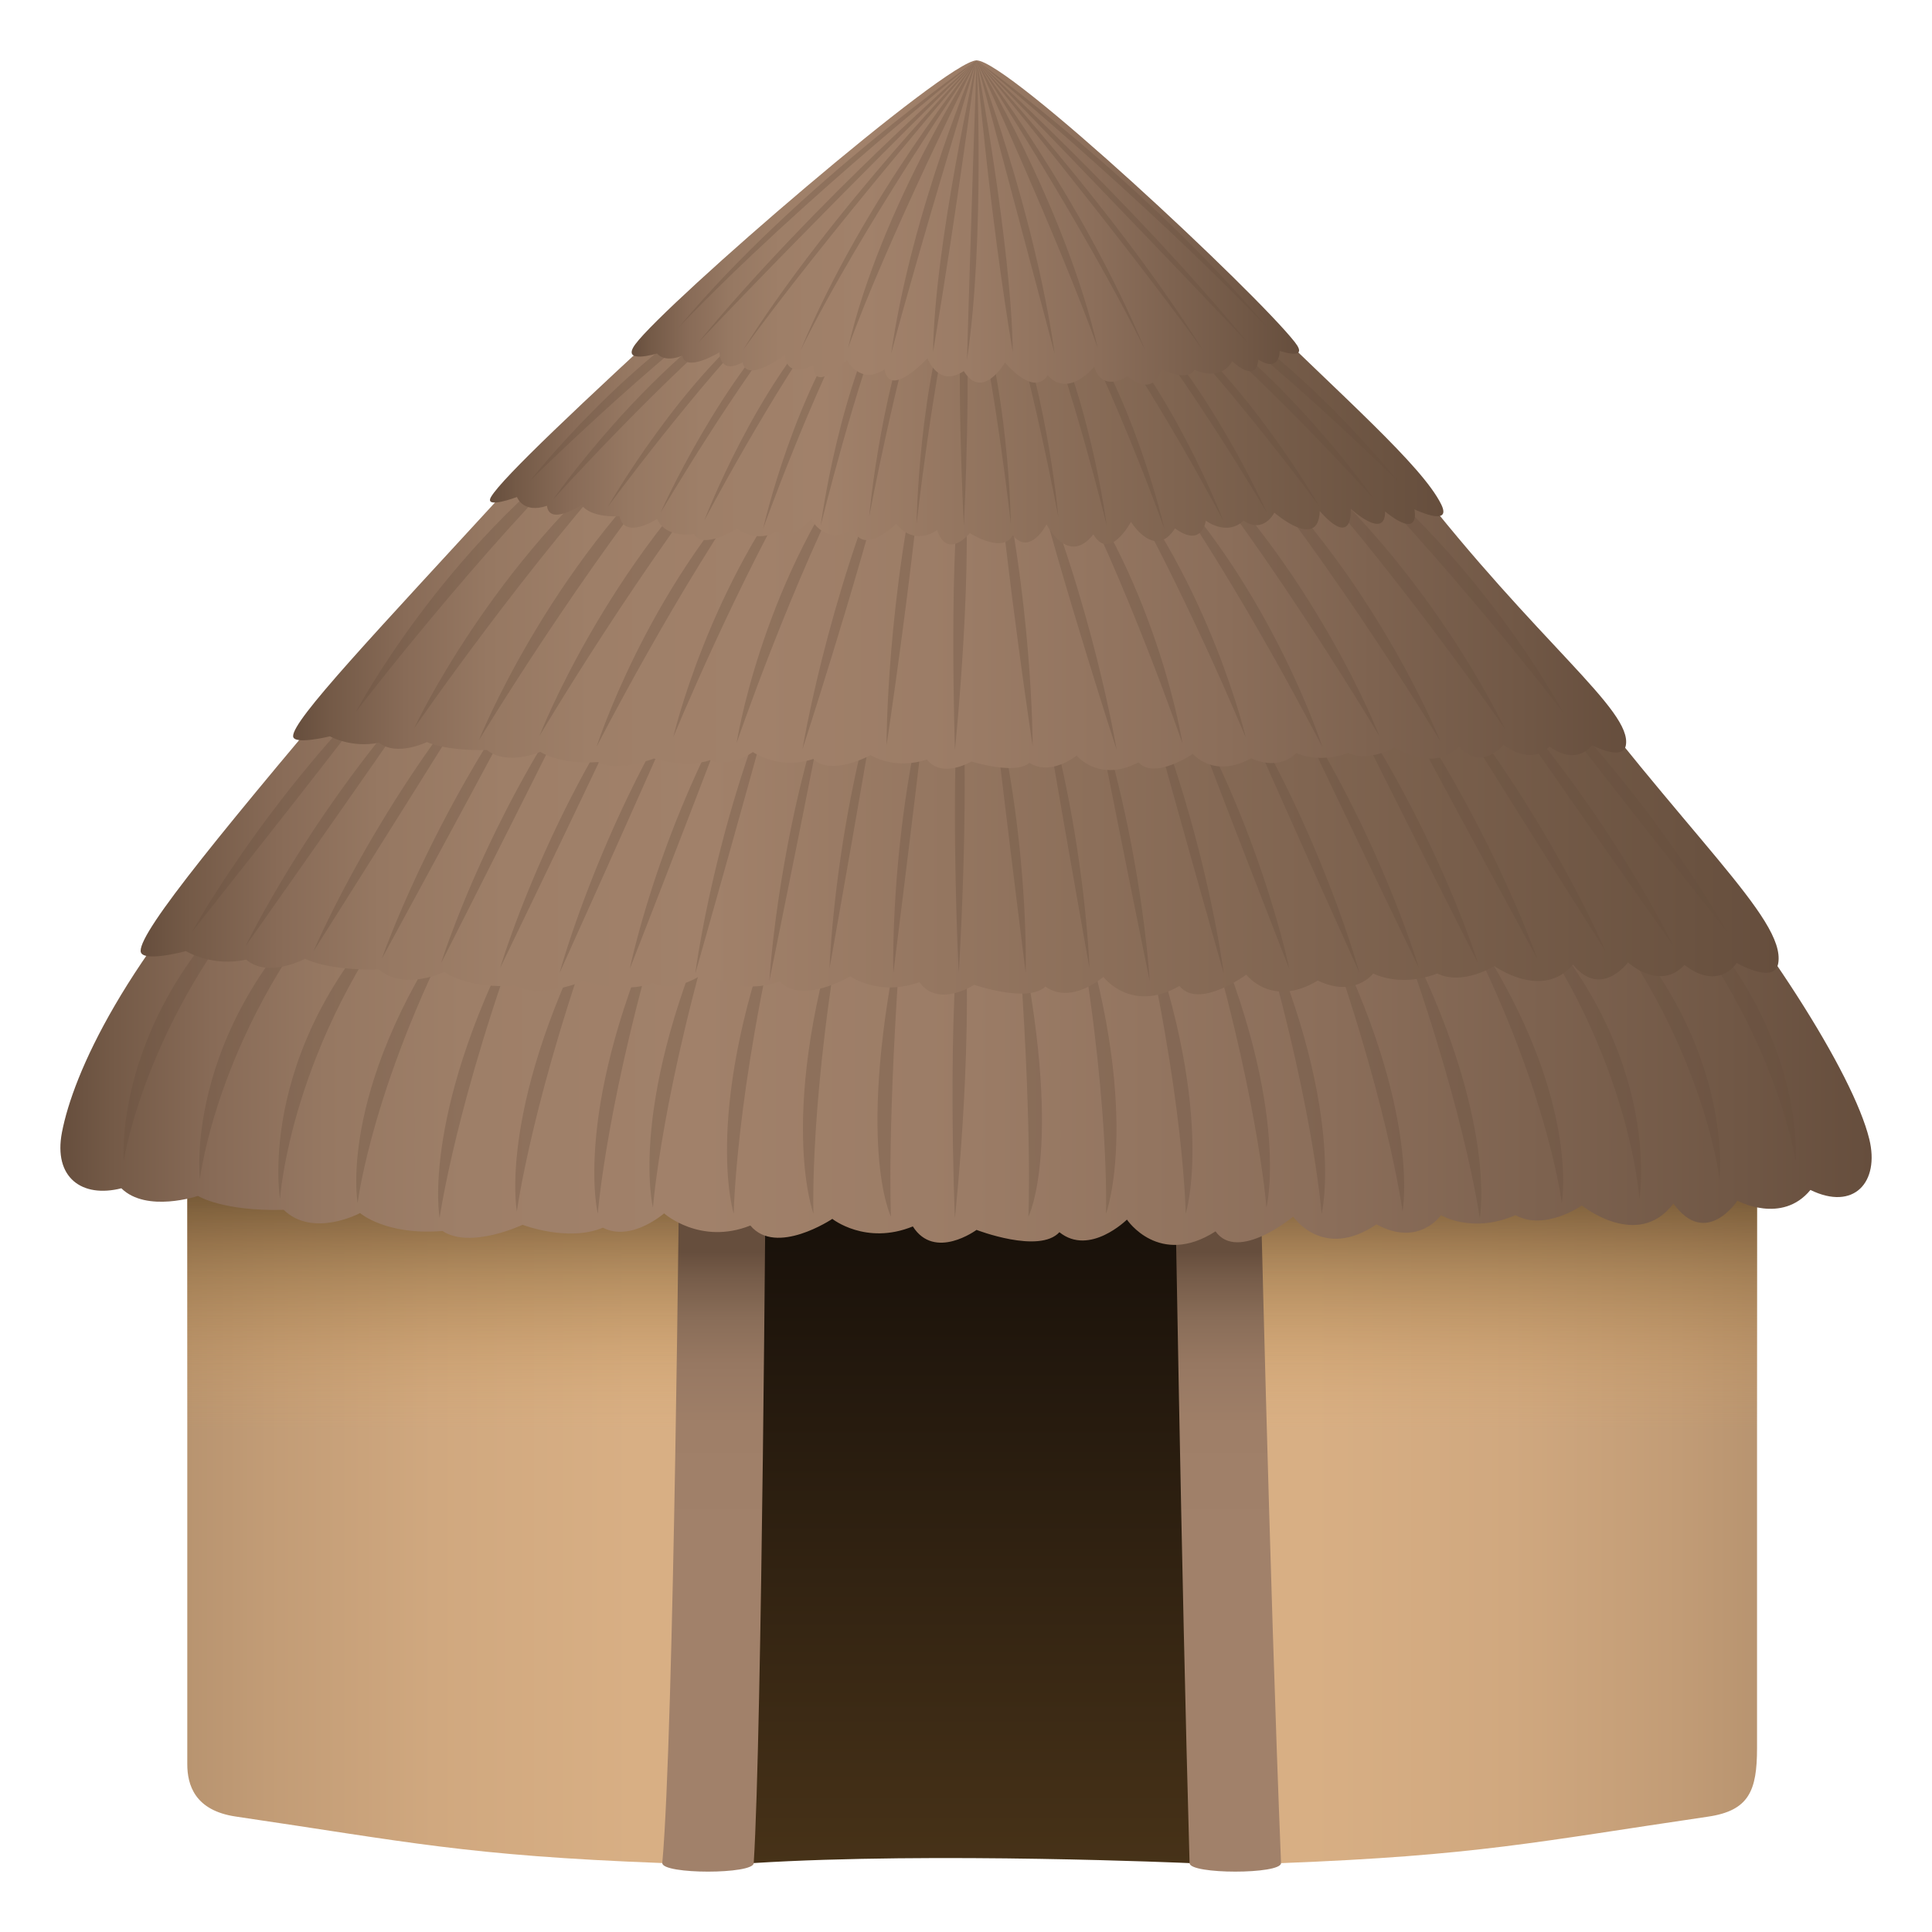
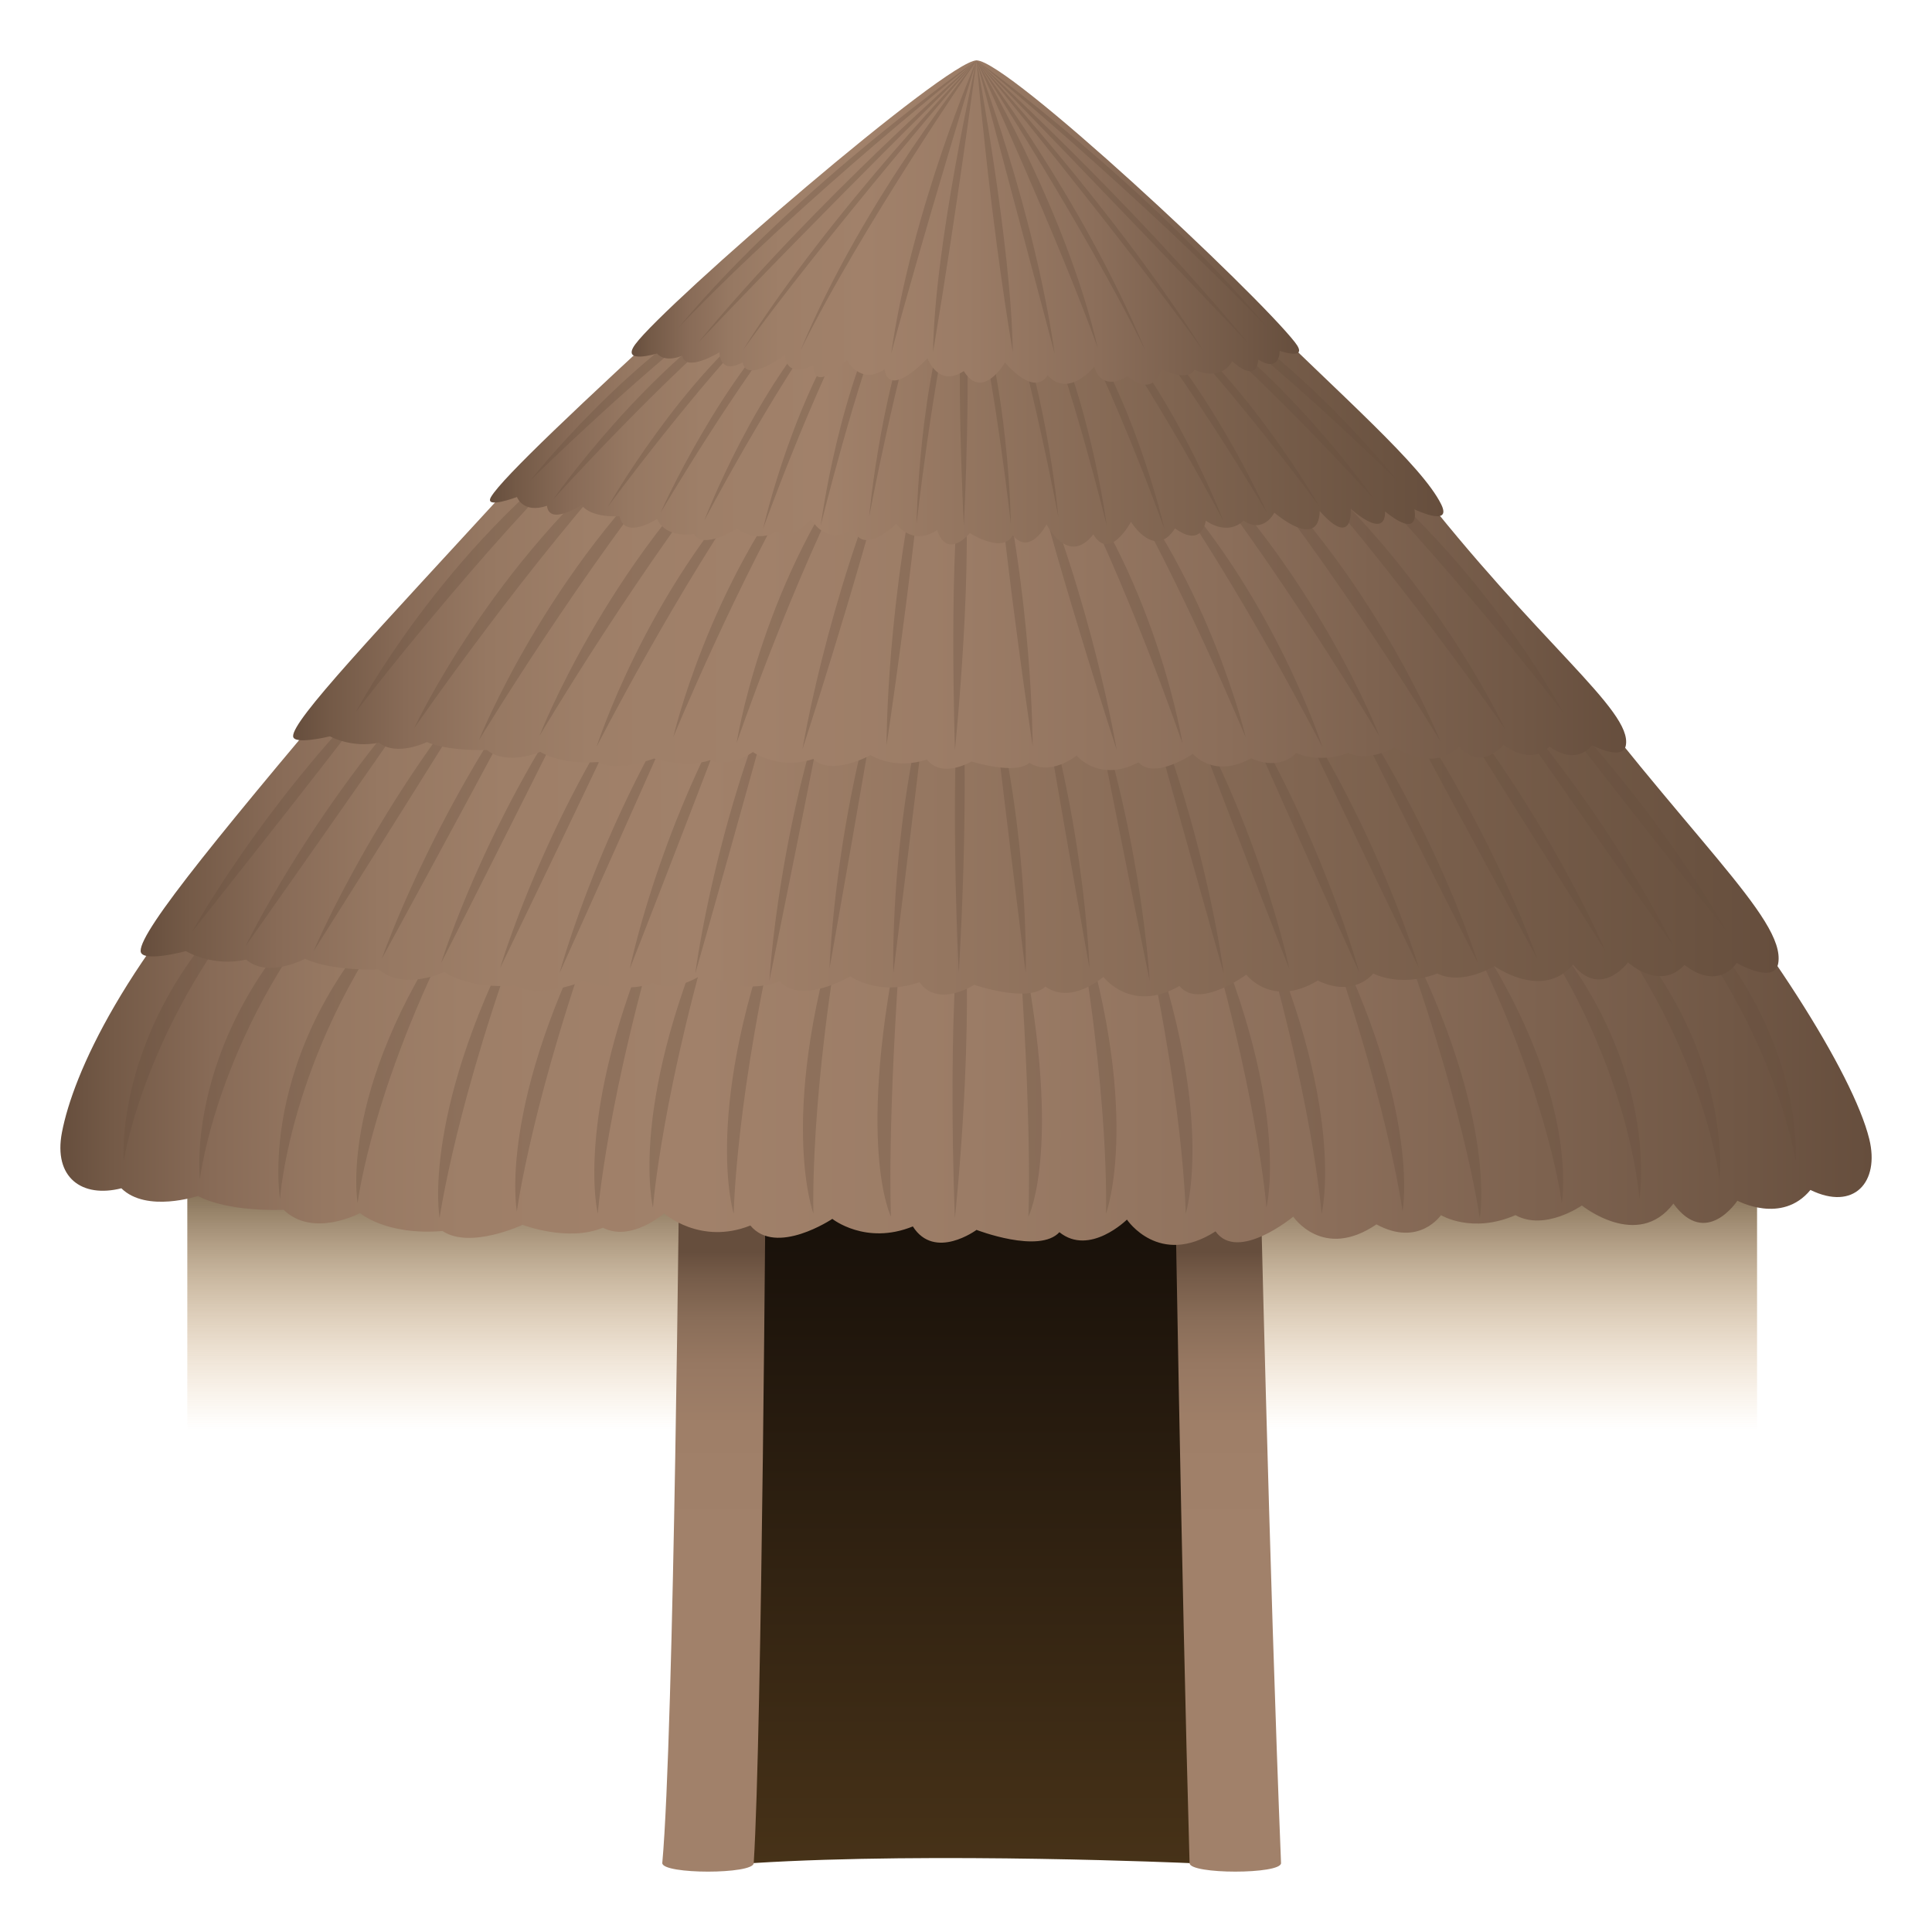
<svg xmlns="http://www.w3.org/2000/svg" xml:space="preserve" style="enable-background:new 0 0 64 64" viewBox="0 0 64 64">
  <linearGradient id="a" x1="6.205" x2="58.205" y1="48.99" y2="48.99" gradientUnits="userSpaceOnUse">
    <stop offset="0" style="stop-color:#b89470" />
    <stop offset=".051" style="stop-color:#c29c76" />
    <stop offset=".157" style="stop-color:#d0a87f" />
    <stop offset=".285" style="stop-color:#d8af84" />
    <stop offset=".5" style="stop-color:#dbb186" />
    <stop offset=".715" style="stop-color:#d8af84" />
    <stop offset=".844" style="stop-color:#d0a87f" />
    <stop offset=".95" style="stop-color:#c29c76" />
    <stop offset="1" style="stop-color:#b89470" />
  </linearGradient>
-   <path d="M56.582 60.179c-5.663.831-7.655 1.29-14.147 1.54-3.139-6.052-14.747-6.647-20.496-.003-6.526-.248-8.432-.703-14.125-1.54-1.364-.2-1.61-1.05-1.61-1.737V36.263h52v21.646c0 1.411-.265 2.07-1.622 2.27z" style="fill:url(#a)" />
  <linearGradient id="b" x1="32.205" x2="32.205" y1="56.163" y2="36.263" gradientUnits="userSpaceOnUse">
    <stop offset=".441" style="stop-color:#d9a45f;stop-opacity:0" />
    <stop offset=".522" style="stop-color:#c69556;stop-opacity:.156" />
    <stop offset=".688" style="stop-color:#936e3d;stop-opacity:.474" />
    <stop offset=".91" style="stop-color:#473218;stop-opacity:.9" />
  </linearGradient>
  <path d="M6.205 36.263h52v19.9h-52z" style="fill:url(#b)" />
  <linearGradient id="c" x1="1038.834" x2="1038.834" y1="482.514" y2="446.868" gradientTransform="matrix(.507 0 0 .688 -494.502 -269.873)" gradientUnits="userSpaceOnUse">
    <stop offset=".456" style="stop-color:#a1816a" />
    <stop offset=".608" style="stop-color:#9f7f68" />
    <stop offset=".689" style="stop-color:#977862" />
    <stop offset=".752" style="stop-color:#896d58" />
    <stop offset=".807" style="stop-color:#765c49" />
    <stop offset=".841" style="stop-color:#664e3d" />
  </linearGradient>
  <path d="M22.506 38.02s-.178 19.428-.567 23.696c0 .379 3.03.379 3.03 0 3.821-3.774 10.727-3.566 14.437.002 0 .376 3.03.376 3.03 0-.387-9.56-.71-23.698-.71-23.698h-19.22z" style="fill:url(#c)" />
  <linearGradient id="d" x1="1038.834" x2="1038.834" y1="482.104" y2="446.877" gradientTransform="matrix(.507 0 0 .688 -494.502 -269.873)" gradientUnits="userSpaceOnUse">
    <stop offset="0" style="stop-color:#473218" />
    <stop offset="1" style="stop-color:#120c08" />
  </linearGradient>
  <path d="M25.368 38.02s-.126 19.428-.4 23.696c5.989-.374 14.438.002 14.438.002-.272-9.56-.5-23.698-.5-23.698H25.368z" style="fill:url(#d)" />
  <linearGradient id="e" x1="2" x2="62" y1="34.029" y2="34.029" gradientUnits="userSpaceOnUse">
    <stop offset="0" style="stop-color:#664e3d" />
    <stop offset=".028" style="stop-color:#745a47" />
    <stop offset=".084" style="stop-color:#886b57" />
    <stop offset=".146" style="stop-color:#967862" />
    <stop offset=".223" style="stop-color:#9e7f68" />
    <stop offset=".349" style="stop-color:#a1816a" />
    <stop offset=".503" style="stop-color:#9b7c66" />
    <stop offset=".7" style="stop-color:#8b6e5a" />
    <stop offset=".92" style="stop-color:#715846" />
    <stop offset="1" style="stop-color:#664e3d" />
  </linearGradient>
  <path d="M8.836 26.818c-4.738 4.953-6.414 8.768-6.784 10.694-.288 1.496.661 2.183 1.968 1.852.837.823 2.538.253 2.538.253s.823.515 2.84.461c.975.942 2.529.107 2.529.107s.858.747 2.731.593c.918.613 2.653-.205 2.653-.205s1.5.58 2.661.096c.933.483 2.027-.474 2.027-.474s1.197 1.064 2.858.402c.852 1.027 2.715-.22 2.715-.22s1.108.884 2.667.25c.722 1.14 2.11.115 2.11.115s2.078.804 2.745.076c1 .806 2.237-.417 2.237-.417s1.063 1.591 2.935.39c.736 1.037 2.574-.488 2.574-.488s.981 1.462 2.757.256c1.409.766 2.137-.306 2.137-.306s1.025.628 2.467 0c.978.538 2.2-.32 2.2-.32s1.853 1.497 3.033-.063c1.083 1.494 2.12-.096 2.12-.096s1.47.799 2.419-.355c1.442.704 2.3-.259 1.949-1.687-.535-2.177-3.506-6.854-7.037-10.914H8.836z" style="fill:url(#e)" />
  <path d="M31.632 40.35s.702-6.472.242-10.683c-.532 4.034-.242 10.684-.242 10.684zM4.098 38.465s-.45-5.334 5.318-9.888c-4.549 4.77-5.318 9.888-5.318 9.888zm2.524.597s-.63-5.315 4.98-10.072c-4.385 4.929-4.98 10.072-4.98 10.072zm2.654.652s-.898-5.274 4.464-10.322c-4.13 5.155-4.464 10.322-4.464 10.322zm2.571.136s-.732-4.008 3.647-9.968c-3.148 5.835-3.647 9.969-3.647 9.969zm2.716.5s-.666-3.58 2.872-10.1c-2.335 6.224-2.872 10.1-2.872 10.1zm2.559-.221s-.684-3.578 2.821-10.115c-2.303 6.235-2.821 10.115-2.821 10.115zm2.681.075s-.886-3.53 2.242-10.266c-1.946 6.362-2.242 10.266-2.242 10.266zM21.63 40s-.886-3.531 2.242-10.266c-1.945 6.361-2.242 10.265-2.242 10.265zm2.676.204s-1.104-3.465 1.597-10.391c-1.545 6.476-1.597 10.39-1.597 10.39zm2.641 0s-1.28-3.402 1.065-10.463c-1.213 6.55-1.066 10.463-1.066 10.463zm2.568.098s-1.216-2.388.359-9.67c-.505 6.646-.359 9.67-.359 9.67zm29.97-1.837s.45-5.334-5.318-9.888c4.549 4.77 5.318 9.888 5.318 9.888zm-2.525.597s.631-5.315-4.979-10.072c4.385 4.929 4.98 10.072 4.98 10.072zm-2.652.652s.898-5.274-4.464-10.322c4.13 5.155 4.464 10.322 4.464 10.322zm-2.572.136s.733-4.008-3.647-9.968c3.148 5.835 3.647 9.969 3.647 9.969zm-2.716.5s.666-3.58-2.871-10.1c2.334 6.224 2.871 10.1 2.871 10.1zm-2.559-.221s.684-3.578-2.82-10.115c2.303 6.235 2.82 10.115 2.82 10.115zm-2.681.075s.886-3.53-2.241-10.266c1.945 6.362 2.241 10.266 2.241 10.266zM41.953 40s.886-3.531-2.242-10.266c1.946 6.361 2.242 10.265 2.242 10.265zm-2.675.204s1.104-3.465-1.597-10.391c1.544 6.476 1.597 10.39 1.597 10.39zm-2.641 0s1.279-3.402-1.066-10.463c1.213 6.55 1.066 10.463 1.066 10.463zm-2.569.098s1.216-2.388-.359-9.67c.505 6.646.359 9.67.359 9.67z" style="opacity:.3;fill:#664e3d" />
  <linearGradient id="f" x1="4.659" x2="58.92" y1="27.115" y2="27.115" gradientUnits="userSpaceOnUse">
    <stop offset="0" style="stop-color:#664e3d" />
    <stop offset=".028" style="stop-color:#745a47" />
    <stop offset=".084" style="stop-color:#886b57" />
    <stop offset=".146" style="stop-color:#967862" />
    <stop offset=".223" style="stop-color:#9e7f68" />
    <stop offset=".349" style="stop-color:#a1816a" />
    <stop offset=".943" style="stop-color:#6b5341" />
    <stop offset="1" style="stop-color:#664e3d" />
  </linearGradient>
  <path d="M12.681 21.227c-5.29 6.249-8.039 9.589-8.022 10.276.009.405 1.5.004 1.5.004s.874.535 1.997.281c.718.631 1.951-.028 1.951-.028s.707.395 2.44.354c.84.722 2.174.082 2.174.082s.737.572 2.347.454c.789.47 2.28-.157 2.28-.157s1.29.444 2.287.073c.801.37 1.74-.363 1.74-.363s1.03.816 2.457.309c.732.786 2.333-.17 2.333-.17s.952.678 2.292.193c.62.872 1.814.088 1.814.088s1.785.616 2.358.058c.86.617 1.922-.32 1.922-.32s.913 1.22 2.522.3c.632.794 2.213-.375 2.213-.375s.842 1.12 2.368.196c1.21.587 1.837-.234 1.837-.234s.88.481 2.12 0c.84.412 1.89-.246 1.89-.246s1.592 1.147 2.606-.048c.93 1.145 1.822-.073 1.822-.073s1.055.968 1.87.084c1.152.884 1.73-.066 1.73-.066s1.256.728 1.377.011c.253-1.488-3.056-4.23-7.816-10.684H12.68z" style="fill:url(#f)" />
  <path d="M31.76 32.217s.397-6.154.062-10.207c-.387 3.883-.062 10.207-.062 10.207zM6.362 30.868s2.516-4.563 6.74-8.61c-3.192 4.12-3.17 4.092-6.74 8.61zm1.775.469s2.27-4.697 6.273-8.975c-2.946 4.262-6.273 8.975-6.273 8.975zm2.249.172s2.038-4.809 5.826-9.288c-2.734 4.41-5.826 9.288-5.826 9.288zm2.264.245s1.723-4.936 5.214-9.664a1331.23 1331.23 0 0 1-5.214 9.664zm1.96.155s1.45-4.638 4.601-9.155c-2.155 4.343-4.602 9.154-4.602 9.154zm1.959.154s1.357-4.58 4.335-9.05a1256.41 1256.41 0 0 1-4.335 9.05zm1.969.163s1.272-4.67 4.132-9.251c-1.934 4.388-4.132 9.251-4.132 9.251zm2.324-.128s.898-4.412 3.429-8.888c-1.6 4.213-3.43 8.888-3.43 8.888zm2.171.149s.616-4.847 2.753-9.845c-1.28 4.666-2.753 9.845-2.753 9.845zm2.454.241s.261-4.624 1.903-9.514a1301.19 1301.19 0 0 1-1.903 9.514zm1.993-.416s.145-4.583 1.65-9.474c-.76 4.487-1.65 9.474-1.65 9.474zm2.114.152s-.137-4.555 1.157-9.521c-.526 4.508-1.157 9.521-1.157 9.521zm27.616-1.356s-2.517-4.563-6.74-8.61c3.19 4.12 3.17 4.092 6.74 8.61zm-1.776.469s-2.27-4.697-6.273-8.975a1295.93 1295.93 0 0 0 6.273 8.975zm-2.249.172s-2.038-4.809-5.826-9.288c2.734 4.41 5.826 9.288 5.826 9.288zm-2.264.245s-1.723-4.936-5.214-9.664a1331.23 1331.23 0 0 0 5.214 9.664zm-1.959.155s-1.45-4.638-4.602-9.155a1223.17 1223.17 0 0 0 4.602 9.154zm-1.96.154s-1.357-4.58-4.335-9.05c2.03 4.292 4.335 9.05 4.335 9.05zm-1.969.163s-1.272-4.67-4.132-9.251c1.934 4.388 4.132 9.251 4.132 9.251zm-2.323-.128s-.9-4.412-3.43-8.888c1.6 4.213 3.43 8.888 3.43 8.888zm-2.172.149s-.616-4.847-2.753-9.845c1.28 4.666 2.753 9.845 2.753 9.845zm-2.454.241s-.261-4.624-1.903-9.514c.88 4.507 1.903 9.514 1.903 9.514zm-1.994-.416s-.144-4.583-1.65-9.474c.761 4.487 1.65 9.474 1.65 9.474zm-2.113.152s.137-4.555-1.157-9.521c.526 4.508 1.157 9.521 1.157 9.521z" style="opacity:.3;fill:#664e3d" />
  <linearGradient id="g" x1="9.71" x2="53.868" y1="20.719" y2="20.719" gradientUnits="userSpaceOnUse">
    <stop offset="0" style="stop-color:#664e3d" />
    <stop offset=".028" style="stop-color:#745a47" />
    <stop offset=".084" style="stop-color:#886b57" />
    <stop offset=".146" style="stop-color:#967862" />
    <stop offset=".223" style="stop-color:#9e7f68" />
    <stop offset=".349" style="stop-color:#a1816a" />
    <stop offset=".503" style="stop-color:#9b7c66" />
    <stop offset=".7" style="stop-color:#8b6e5a" />
    <stop offset=".92" style="stop-color:#715846" />
    <stop offset="1" style="stop-color:#664e3d" />
  </linearGradient>
  <path d="M46.778 15.928h-29.72c-4.745 5.167-7.362 7.92-7.348 8.46.007.303 1.22.004 1.22.004s.712.4 1.626.21c.585.47 1.588-.021 1.588-.021s.576.295 1.986.264c.682.539 1.769.061 1.769.061s.6.427 1.91.339c.642.35 1.855-.117 1.855-.117s1.05.331 1.861.054c.653.277 1.417-.27 1.417-.27s.838.608 2 .23c.595.587 1.898-.127 1.898-.127s.775.506 1.865.144c.505.651 1.476.066 1.476.066s1.453.46 1.919.043c.7.46 1.565-.238 1.565-.238s.743.91 2.052.223c.515.593 1.8-.28 1.8-.28s.686.836 1.928.147c.986.438 1.495-.175 1.495-.175s.717.359 1.725 0c.684.308 1.538-.184 1.538-.184s1.296.857 2.122-.035c.757.854 1.482-.055 1.482-.055s.858.723 1.522.063c.938.66 1.407-.05 1.407-.05s1.023.544 1.122.009c.216-1.17-2.896-3.372-7.08-8.765z" style="fill:url(#g)" />
  <path d="M31.634 24.837s.673-6.577.254-9.571c-.484 2.868-.254 9.571-.254 9.571zm-19.841-1.26s2.868-5.422 7.916-9.058c-3.856 3.75-7.916 9.058-7.916 9.058zm1.927.545s2.6-5.564 7.466-9.458c-3.669 3.946-7.465 9.458-7.465 9.458zm2.141.407s2.274-5.715 6.906-9.901c-3.434 4.164-6.906 9.9-6.906 9.9zm2.009-.149s2.222-5.737 6.817-9.968c-3.398 4.198-6.817 9.967-6.817 9.967zm1.895.351s1.646-5.149 5.417-9.102c-2.737 3.86-5.416 9.102-5.416 9.102zm2.54-.317s1.163-5.027 4.454-9.104c-2.309 3.9-4.454 9.104-4.454 9.104zm2.097.196s.785-5.077 3.953-9.405c-2.126 4.065-3.953 9.405-3.953 9.405zm2.183.2s.793-4.835 2.9-9.806c-1.153 4.464-2.9 9.807-2.9 9.807zm2.782-.119s-.009-4.905 1.257-10.172c-.408 4.602-1.257 10.172-1.257 10.172zm22.415-1.088s-2.867-5.422-7.916-9.058c3.856 3.75 7.916 9.058 7.916 9.058zm-1.927.545s-2.6-5.564-7.466-9.457c3.67 3.945 7.466 9.457 7.466 9.457zm-2.141.407s-2.274-5.714-6.906-9.901c3.435 4.165 6.906 9.9 6.906 9.9zm-2.009-.15s-2.222-5.736-6.816-9.967c3.397 4.198 6.816 9.967 6.816 9.967zm-1.895.353s-1.646-5.15-5.417-9.103c2.737 3.861 5.417 9.103 5.417 9.103zm-2.54-.318s-1.163-5.027-4.454-9.104c2.31 3.9 4.454 9.104 4.454 9.104zm-2.097.197s-.784-5.078-3.953-9.406c2.126 4.065 3.953 9.406 3.953 9.406zm-2.183.2s-.792-4.836-2.9-9.806c1.153 4.464 2.9 9.806 2.9 9.806zm-2.782-.12s.009-4.904-1.257-10.171c.408 4.6 1.257 10.171 1.257 10.171z" style="opacity:.3;fill:#664e3d" />
  <linearGradient id="h" x1="16.232" x2="47.815" y1="14.057" y2="14.057" gradientUnits="userSpaceOnUse">
    <stop offset="0" style="stop-color:#664e3d" />
    <stop offset=".028" style="stop-color:#745a47" />
    <stop offset=".084" style="stop-color:#886b57" />
    <stop offset=".146" style="stop-color:#967862" />
    <stop offset=".223" style="stop-color:#9e7f68" />
    <stop offset=".349" style="stop-color:#a1816a" />
    <stop offset=".943" style="stop-color:#6b5341" />
    <stop offset="1" style="stop-color:#664e3d" />
  </linearGradient>
  <path d="M41.29 10.008H22.906c-3.66 3.367-6.266 5.817-6.639 6.452-.247.421.859.004.859.004s.195.56.994.291c.074.678 1.148-.03 1.148-.03s.215.42 1.255.376c.167.799 1.245.088 1.245.088s.205.634 1.221.5c.307.538 1.42-.175 1.42-.175s.644.501 1.346.082c.392.42 1.12-.399 1.12-.399s.454.913 1.403.338c.33.902 1.41-.186 1.41-.186s.517.762 1.354.212c.35 1.006 1.085.098 1.085.098s1.104.708 1.42.066c.571.712 1.122-.355 1.122-.355s.71 1.405 1.55.331c.535.923 1.246-.414 1.246-.414s.782 1.278 1.458.216c.91.665 1.021-.257 1.021-.257s.688.533 1.254 0c.66.455 1.016-.264 1.016-.264s1.467 1.28 1.504-.052c1.13 1.273 1.027-.077 1.027-.077s1.15 1.062 1.137.09c1.205.972.972-.071.972-.071s1.273.614.887-.166c-.636-1.286-3.267-3.562-6.453-6.698z" style="fill:url(#h)" />
  <path d="M31.928 17.42s.288-5.679-.005-7.728c-.29 1.954.005 7.727.005 7.727zm-14.371-1.492s3.43-4.355 7.169-6.236c-3.203 2.315-7.17 6.236-7.17 6.236zm.762.622s3.18-4.548 6.805-6.645c-3.066 2.499-6.805 6.646-6.805 6.646zm3.561.437s2.043-4.594 4.7-6.987c-2.17 2.691-4.7 6.987-4.7 6.987zm-1.743-.201s2.494-4.357 5.377-6.46c-2.43 2.45-5.377 6.46-5.377 6.46zm3.191.461s1.734-4.542 4.31-7.083c-2.038 2.768-4.31 7.083-4.31 7.083zm1.952.263s1.047-4.63 3.228-7.48c-1.613 2.981-3.228 7.48-3.228 7.48zm1.906-.09s.607-4.715 2.364-7.747c-1.236 3.114-2.364 7.746-2.364 7.746zm3.177-.068s.061-4.695 1.285-7.908c-.764 3.22-1.285 7.908-1.285 7.908zm-1.572-.231s.411-4.677 1.87-7.786c-1.001 3.151-1.87 7.786-1.87 7.786zm17.502-1.193s-3.431-4.355-7.17-6.236c3.203 2.315 7.17 6.236 7.17 6.236zm-.763.622s-3.179-4.548-6.805-6.645c3.067 2.499 6.806 6.646 6.806 6.646zm-3.56.437s-2.043-4.594-4.7-6.987c2.17 2.691 4.7 6.987 4.7 6.987zm1.743-.201s-2.495-4.357-5.378-6.46c2.43 2.45 5.378 6.46 5.378 6.46zm-3.192.461s-1.734-4.542-4.31-7.083c2.038 2.768 4.31 7.083 4.31 7.083zm-1.951.263s-1.048-4.63-3.229-7.48c1.614 2.981 3.229 7.48 3.229 7.48zm-1.907-.09s-.606-4.715-2.363-7.747c1.236 3.114 2.364 7.746 2.364 7.746zm-3.177-.068s-.06-4.695-1.285-7.908c.765 3.22 1.285 7.908 1.285 7.908zm1.573-.231s-.411-4.677-1.871-7.786c1.002 3.151 1.87 7.786 1.87 7.786z" style="opacity:.3;fill:#664e3d" />
  <linearGradient id="i" x1="20.925" x2="43.035" y1="7.372" y2="7.372" gradientUnits="userSpaceOnUse">
    <stop offset="0" style="stop-color:#664e3d" />
    <stop offset=".028" style="stop-color:#745a47" />
    <stop offset=".084" style="stop-color:#886b57" />
    <stop offset=".146" style="stop-color:#967862" />
    <stop offset=".223" style="stop-color:#9e7f68" />
    <stop offset=".349" style="stop-color:#a1816a" />
    <stop offset=".503" style="stop-color:#9b7c66" />
    <stop offset=".7" style="stop-color:#8b6e5a" />
    <stop offset=".92" style="stop-color:#715846" />
    <stop offset="1" style="stop-color:#664e3d" />
  </linearGradient>
  <path d="M42.896 11.337C41.579 9.662 33.39 2 32.35 2c-.99 0-10.282 8.03-11.301 9.399-.512.688.719.31.719.31s.213.32.834.074c.11.577 1.231-.113 1.231-.113s-.008.763.767.332c.129.722 1.409-.253 1.409-.253s-.045.807.933.348c.006.985 1.113-.168 1.113-.168s.438.845 1.247.308c.16 1.002 1.422-.369 1.422-.369s.355.99 1.203.425c.621 1.002 1.366-.286 1.366-.286s.934 1.16 1.413.426c.7.772 1.543-.286 1.543-.286s.184.863 1.105.318c.9.74 1.116-.233 1.116-.233s.866.433 1.099.022c.958.394 1.247-.291 1.247-.291s.8.783.867-.05c.732.452.707-.292.707-.292s1.005.351.505-.284z" style="fill:url(#i)" />
  <path d="M32.35 2s-5.347 4.64-9.238 9.368C27.266 6.988 32.35 2 32.35 2zm0 0s-3.722 4.52-5.83 9.604C28.49 7.596 32.35 2 32.35 2zm0 0s-2.138 4.904-2.83 9.716C30.494 8.056 32.35 2 32.35 2zm0 0s-1.4 6.142-1.441 9.665C31.696 6.985 32.35 2 32.35 2z" style="opacity:.3;fill:#664e3d" />
  <path d="M32.35 2s-5.946 4.135-9.863 8.84C26.665 6.485 32.351 2 32.351 2z" style="opacity:.3;fill:#664e3d" />
  <path d="M32.35 2s-4.833 4.954-7.745 9.604C27.205 7.991 32.351 2 32.351 2z" style="opacity:.3;fill:#664e3d" />
-   <path d="M32.35 2s-3.16 4.788-4.255 9.521C29.373 7.961 32.35 2 32.35 2zm0 0s-.198 5.727-.317 9.915c.603-4.03.318-9.915.318-9.915z" style="opacity:.3;fill:#664e3d" />
  <path d="M32.35 2s5.105 4.64 8.996 9.368C37.192 6.988 32.35 2 32.35 2zm0 0s3.48 4.52 5.588 9.604C35.968 7.596 32.35 2 32.35 2zm0 0s1.895 4.904 2.588 9.716L32.35 2zm0 0s1.158 6.142 1.199 9.665C32.762 6.985 32.35 2 32.35 2z" style="opacity:.3;fill:#664e3d" />
  <path d="M32.35 2s5.704 4.135 9.62 8.84C37.792 6.485 32.35 2 32.35 2z" style="opacity:.3;fill:#664e3d" />
  <path d="M32.35 2s4.591 4.954 7.502 9.604C37.252 7.991 32.351 2 32.351 2z" style="opacity:.3;fill:#664e3d" />
  <path d="M32.35 2s2.918 4.788 4.013 9.521C35.084 7.961 32.351 2 32.351 2z" style="opacity:.3;fill:#664e3d" />
</svg>